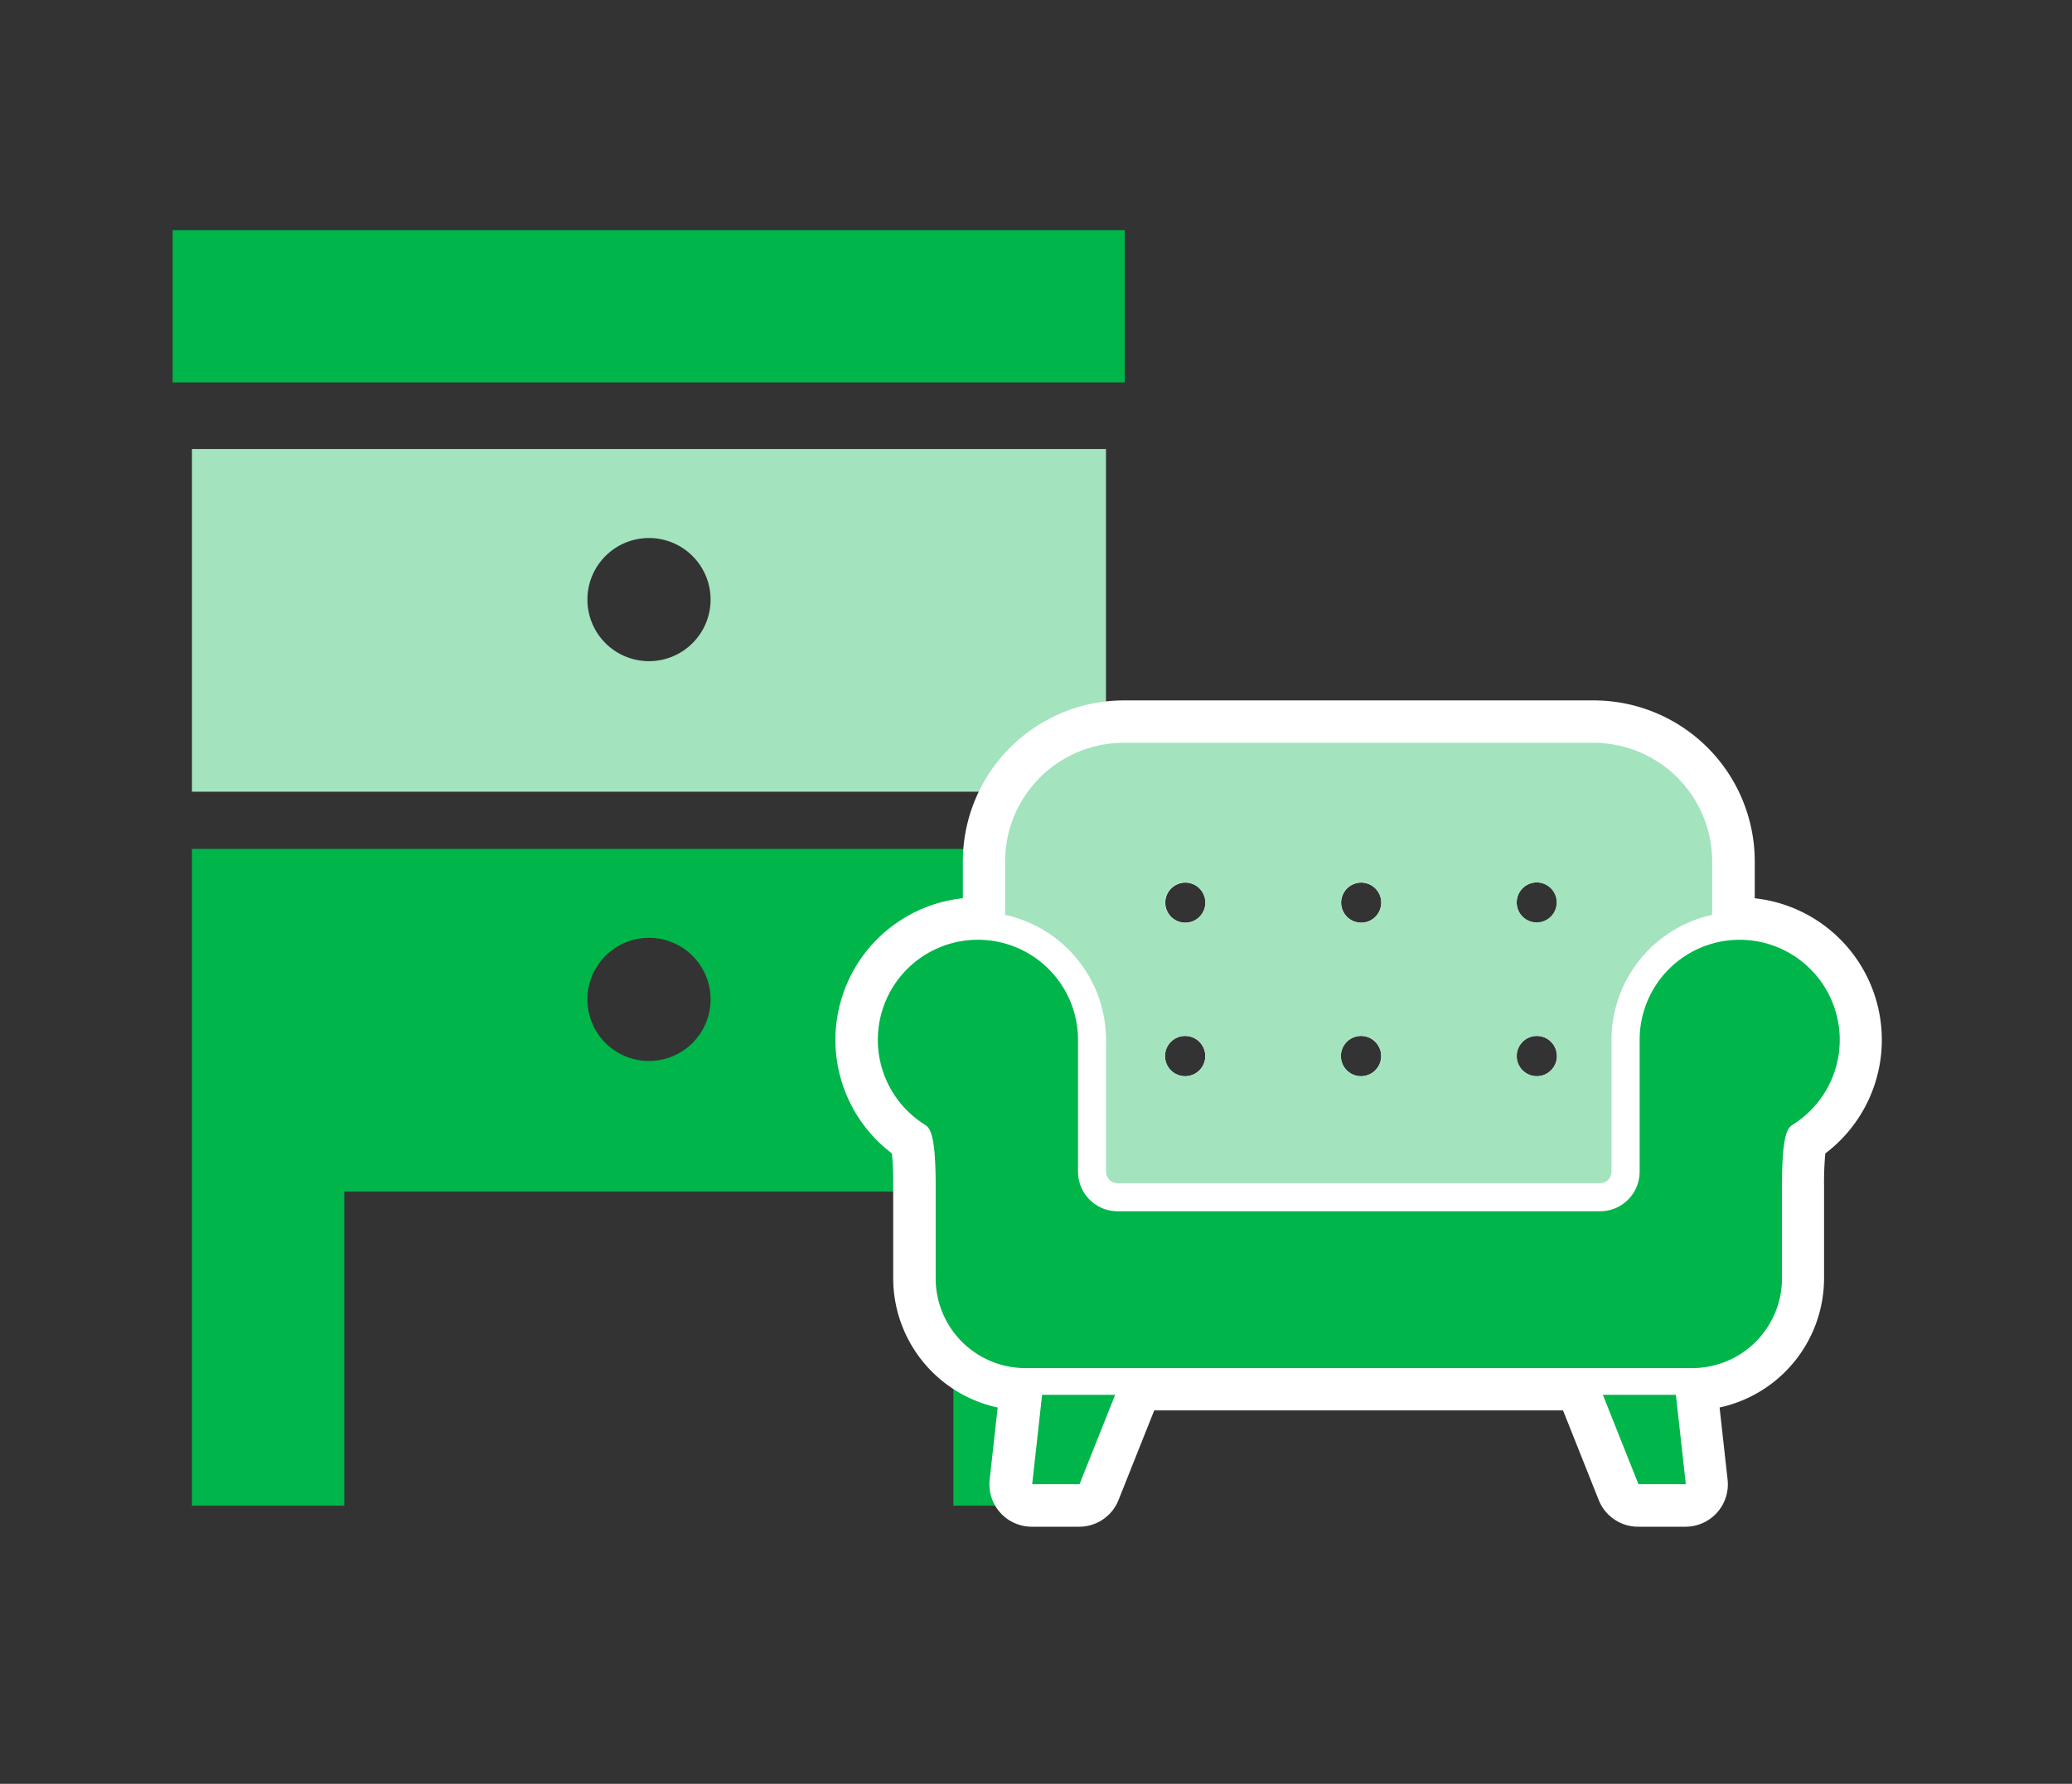
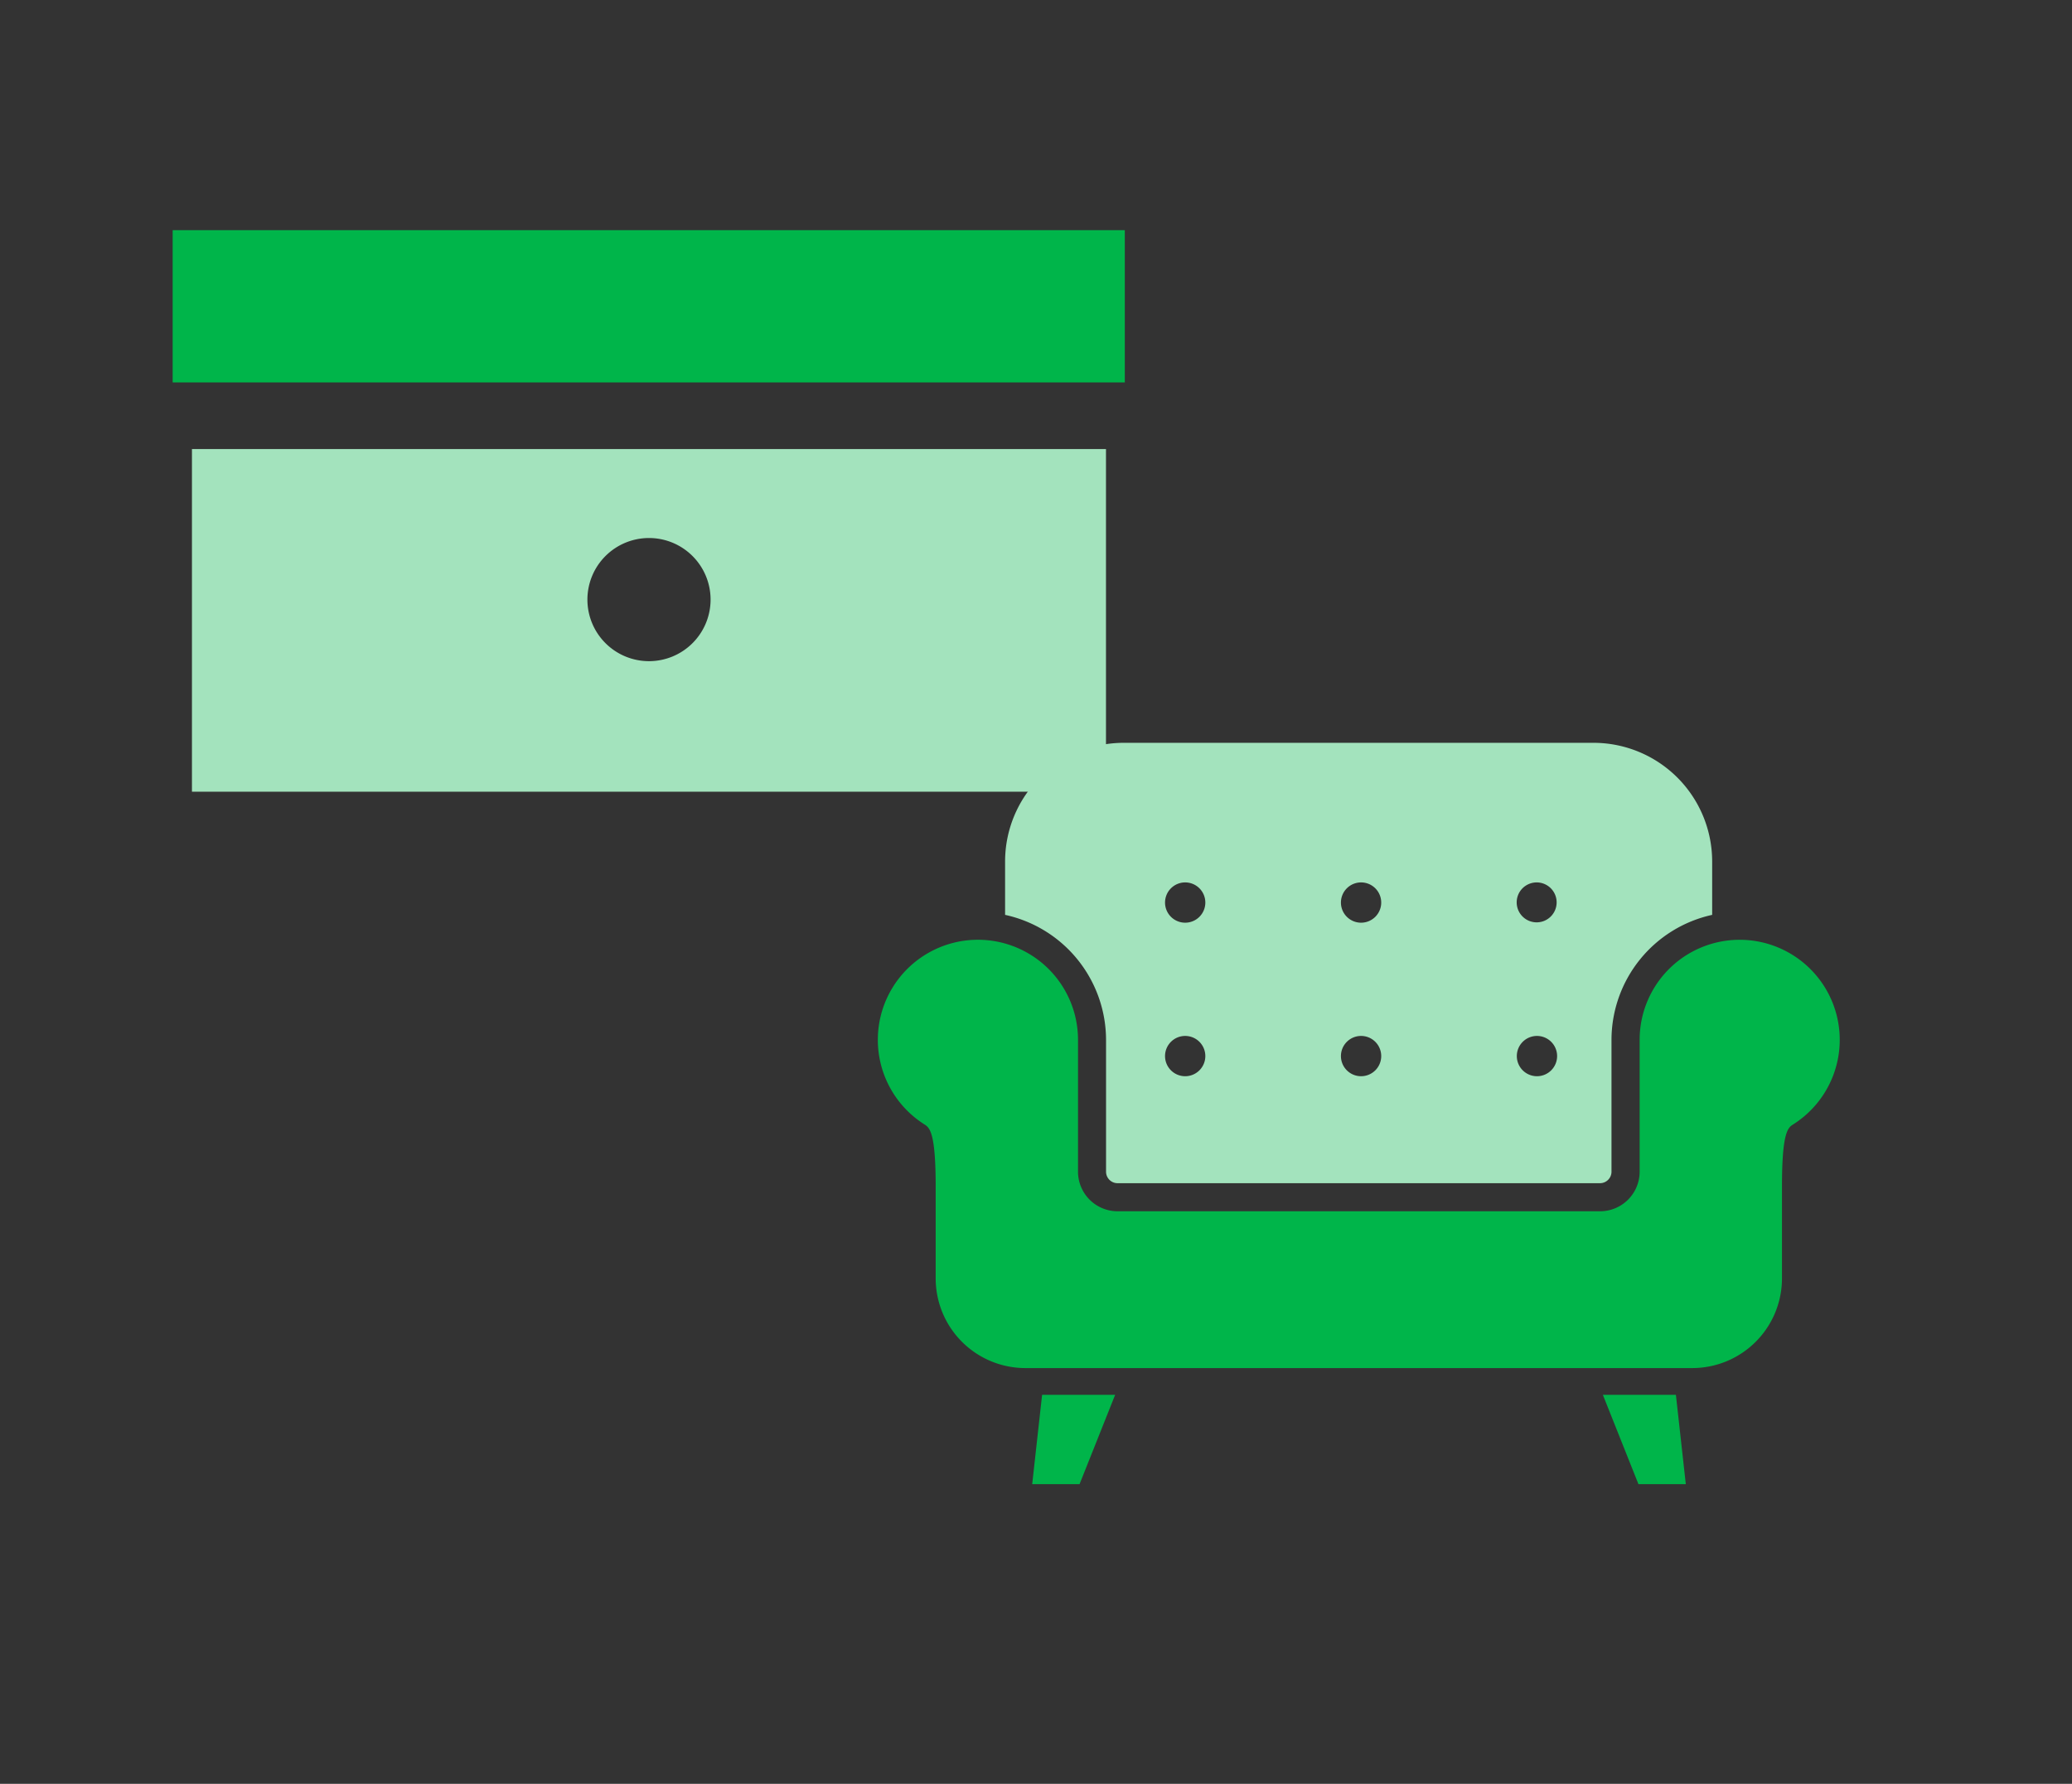
<svg xmlns="http://www.w3.org/2000/svg" width="36" height="31" viewBox="0 0 36 31">
  <rect x="0" y="0" width="36" height="31" fill="#333333" stroke="none" />
  <defs>
    <clipPath id="clip-path">
      <rect id="Rectangle_1770" data-name="Rectangle 1770" width="36" height="31" transform="translate(-6848 -2496)" fill="#fff" />
    </clipPath>
  </defs>
  <g id="Mask_Group_32" data-name="Mask Group 32" transform="translate(6848 2496)" clip-path="url(#clip-path)">
    <g id="Group_4098" data-name="Group 4098" transform="translate(-11855 -3002.261)">
      <g id="Group_3886" data-name="Group 3886" transform="translate(5010 510.261)">
        <g id="Group_3884" data-name="Group 3884">
          <rect id="Rectangle_1617" data-name="Rectangle 1617" width="16.543" height="2.646" fill="#00b54a" />
          <path id="Path_2925" data-name="Path 2925" d="M568.6,198.828h15.881v-5.955H568.6Zm7.941-4.409a1.07,1.07,0,1,1-1.07,1.07,1.07,1.07,0,0,1,1.07-1.07Z" transform="translate(-568.265 -189.069)" fill="#a3e3bd" />
-           <path id="Path_2926" data-name="Path 2926" d="M568.6,359.307v5.459h2.647v-5.459H581.83v5.459h2.647V353.352H568.6Zm7.941-4.409a1.07,1.07,0,1,1-1.07,1.07,1.07,1.07,0,0,1,1.07-1.07Z" transform="translate(-568.265 -342.6)" fill="#00b54a" />
        </g>
-         <path id="Path_2927" data-name="Path 2927" d="M842.97,297.213v-.638a2.8,2.8,0,0,0-2.8-2.8h-8.159a2.8,2.8,0,0,0-2.8,2.8v.638a2.475,2.475,0,0,0-1.232,4.435,5.488,5.488,0,0,1,.022.571v1.6a2.3,2.3,0,0,0,1.815,2.244l-.139,1.255a.736.736,0,0,0,.732.817h.823a.736.736,0,0,0,.684-.464l.618-1.552v-.005h7.107v.005l.618,1.552a.736.736,0,0,0,.684.464h.823a.736.736,0,0,0,.732-.817l-.139-1.255a2.3,2.3,0,0,0,1.815-2.244v-1.6a5.487,5.487,0,0,1,.022-.571,2.475,2.475,0,0,0-1.232-4.435Zm-6.841,2.393a.35.35,0,1,1-.35.35.35.35,0,0,1,.35-.35Zm0-1.968a.348.348,0,1,1,.248-.1.35.35,0,0,1-.248.1Zm-2.706,2.318a.35.35,0,1,1-.351-.35.35.35,0,0,1,.351.35Zm-.351-2.318a.348.348,0,1,1,.249-.1.35.35,0,0,1-.249.1Zm6.112,0a.35.35,0,1,1,.35-.35.35.35,0,0,1-.35.35Zm0,1.968a.35.35,0,1,1-.247.1.35.35,0,0,1,.247-.1Z" transform="translate(-815.482 -285.603)" fill="#fff" />
        <g id="Group_3885" data-name="Group 3885" transform="translate(12.254 8.909)">
          <path id="Path_2928" data-name="Path 2928" d="M858.973,389.841a1.738,1.738,0,0,0-1.739,1.739v2.291a.688.688,0,0,1-.688.688h-8.382a.688.688,0,0,1-.688-.688V391.58a1.739,1.739,0,1,0-2.666,1.471c.09.057.193.146.193,1.074v1.6a1.559,1.559,0,0,0,1.559,1.559h11.586a1.559,1.559,0,0,0,1.559-1.559v-1.6c0-.927.1-1.017.192-1.074a1.739,1.739,0,0,0-.927-3.21Z" transform="translate(-844 -386.418)" fill="#00b54a" />
          <path id="Path_2929" data-name="Path 2929" d="M905.8,574.063h.823l.618-1.552h-1.269Z" transform="translate(-903.12 -561.18)" fill="#00b54a" />
          <path id="Path_2930" data-name="Path 2930" d="M1134.92,572.511l.618,1.552h.823l-.172-1.552Z" transform="translate(-1122.325 -561.18)" fill="#00b54a" />
          <path id="Path_2931" data-name="Path 2931" d="M896.877,315.938v2.291a.2.2,0,0,0,.2.2h8.382a.2.2,0,0,0,.2-.2v-2.291a2.227,2.227,0,0,1,1.749-2.172v-.927a2.063,2.063,0,0,0-2.063-2.063h-8.159a2.063,2.063,0,0,0-2.063,2.063v.927a2.227,2.227,0,0,1,1.754,2.172Zm7.487-2.736a.347.347,0,1,1-.249.1.35.35,0,0,1,.249-.1Zm0,2.668a.35.35,0,1,1-.35.35.35.35,0,0,1,.35-.35Zm-3.056-2.668a.35.35,0,1,1-.35.35.35.35,0,0,1,.35-.35Zm0,2.668a.35.35,0,1,1-.35.35.35.35,0,0,1,.35-.35Zm-3.056-2.668a.35.35,0,1,1-.35.35.35.35,0,0,1,.35-.35Zm0,2.668a.35.35,0,1,1-.35.35.35.35,0,0,1,.35-.35Z" transform="translate(-892.914 -310.776)" fill="#a3e3bd" />
        </g>
      </g>
    </g>
  </g>
</svg>